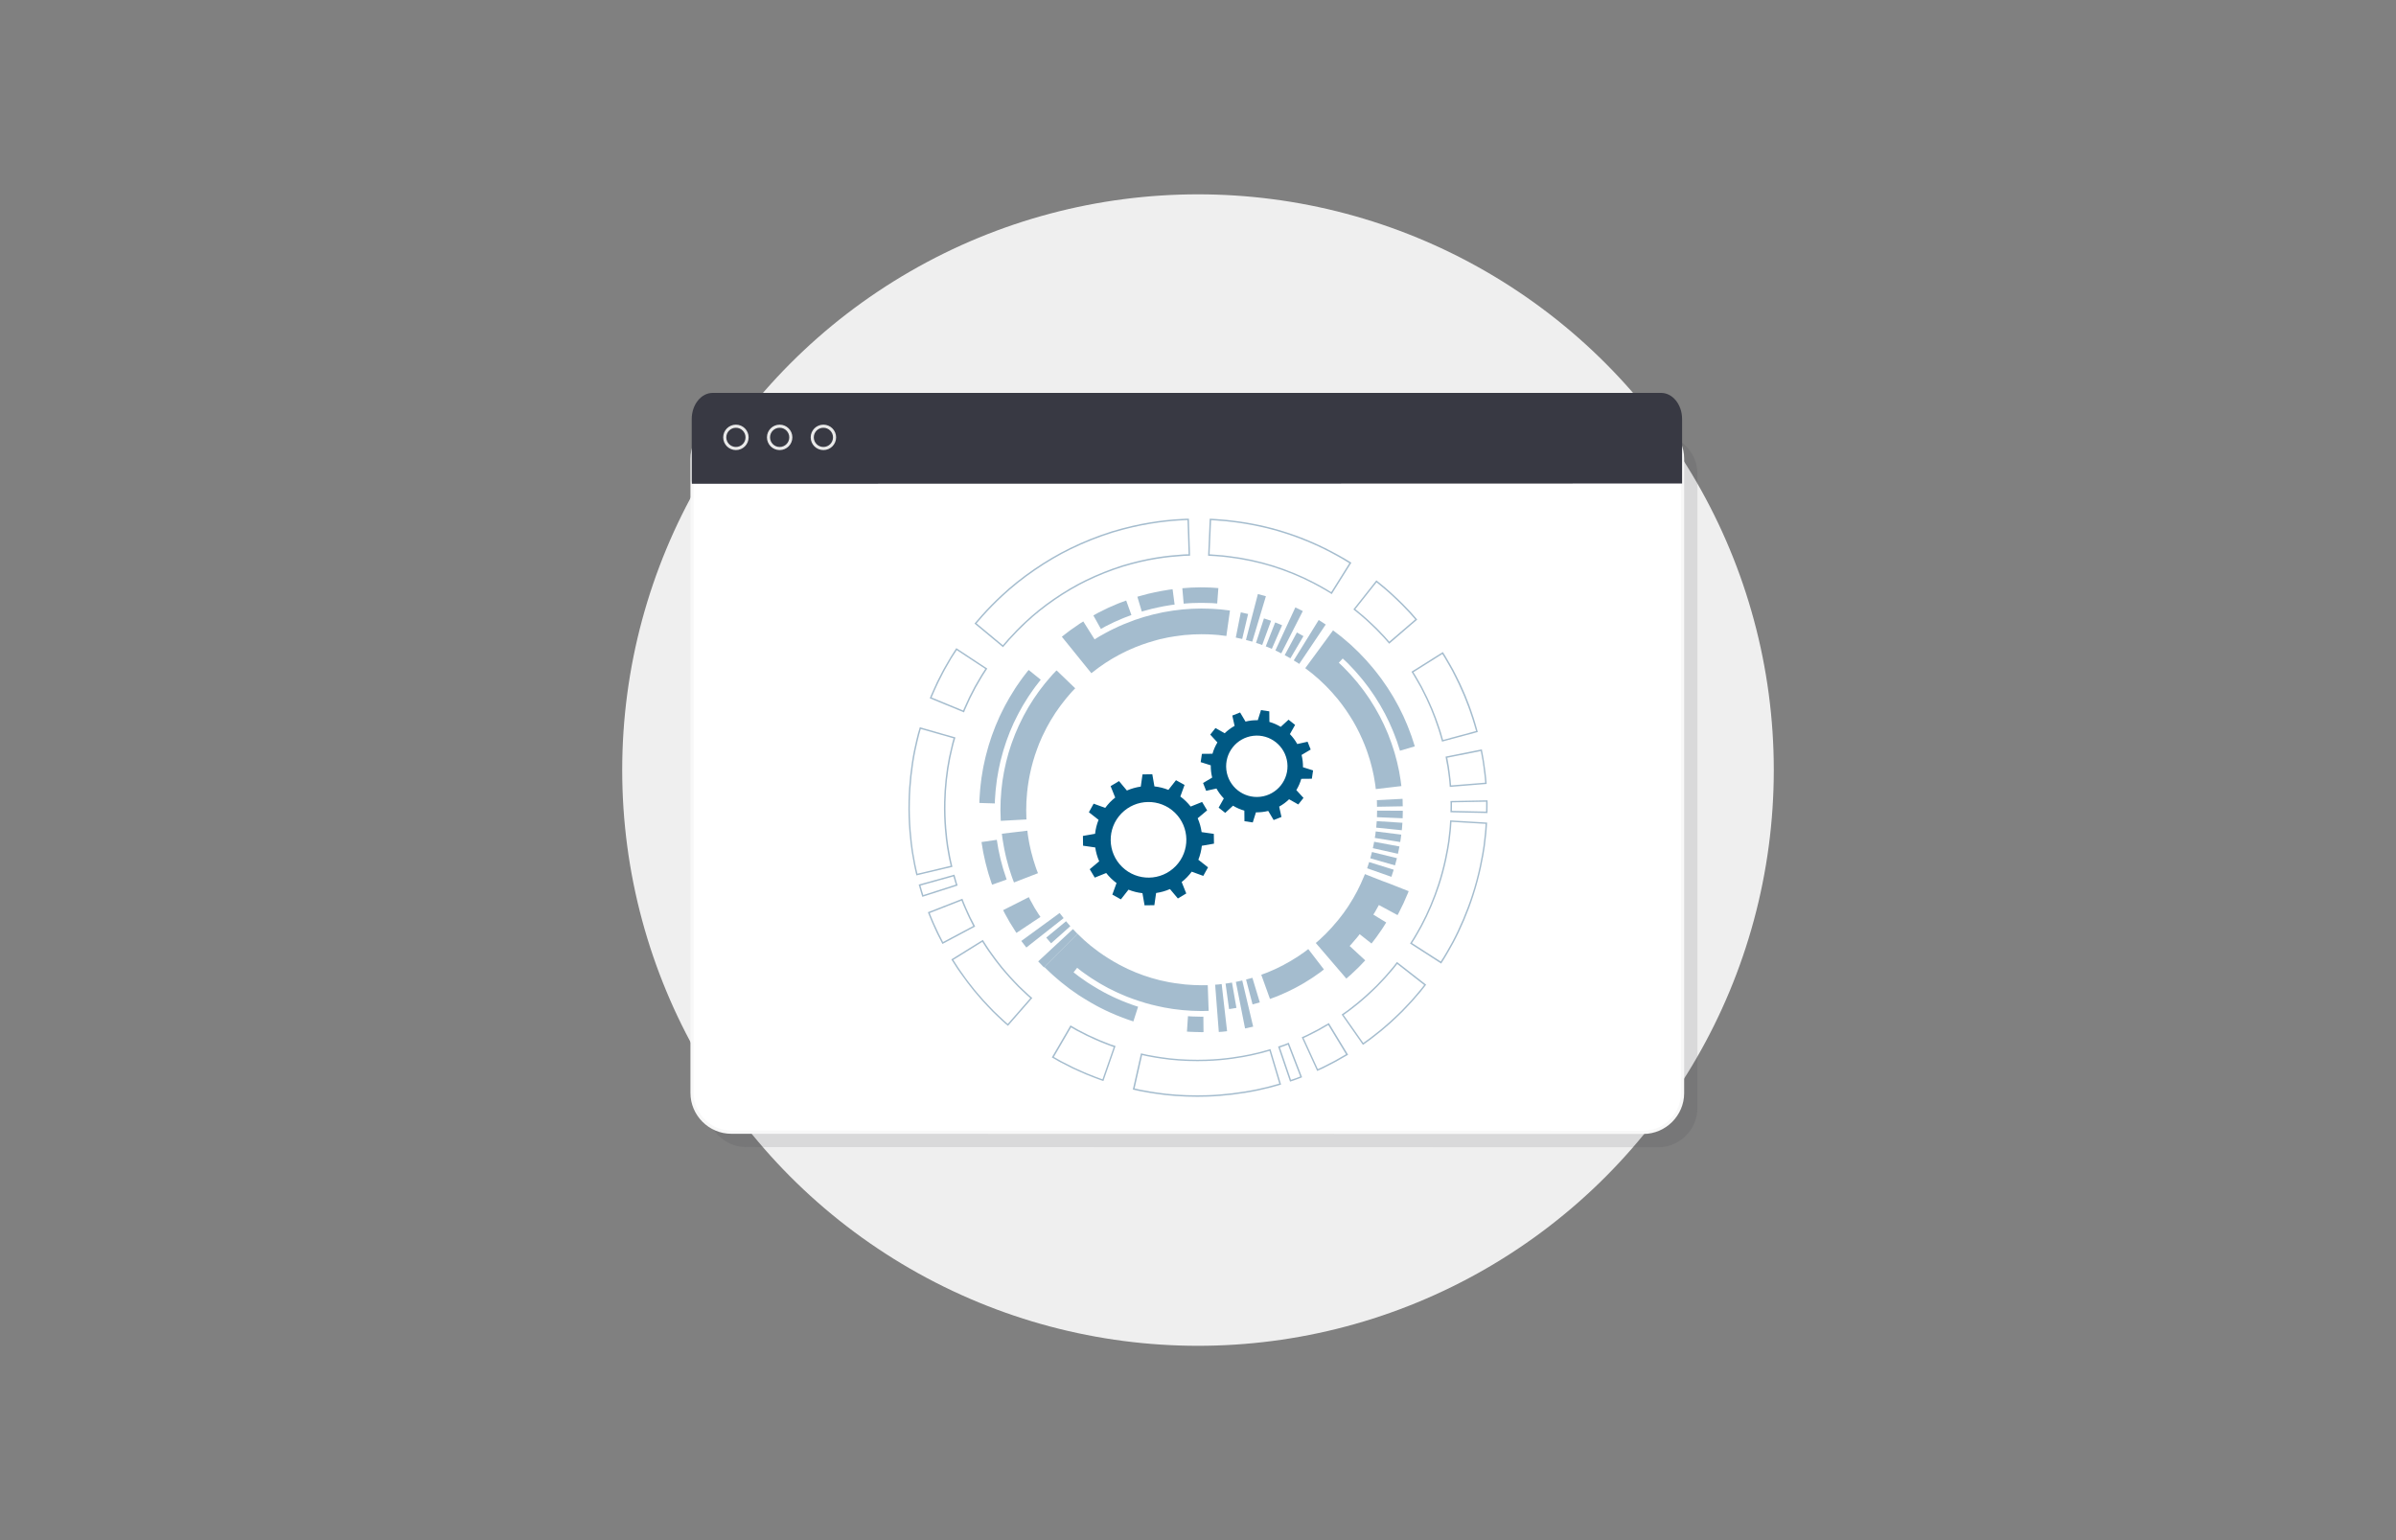
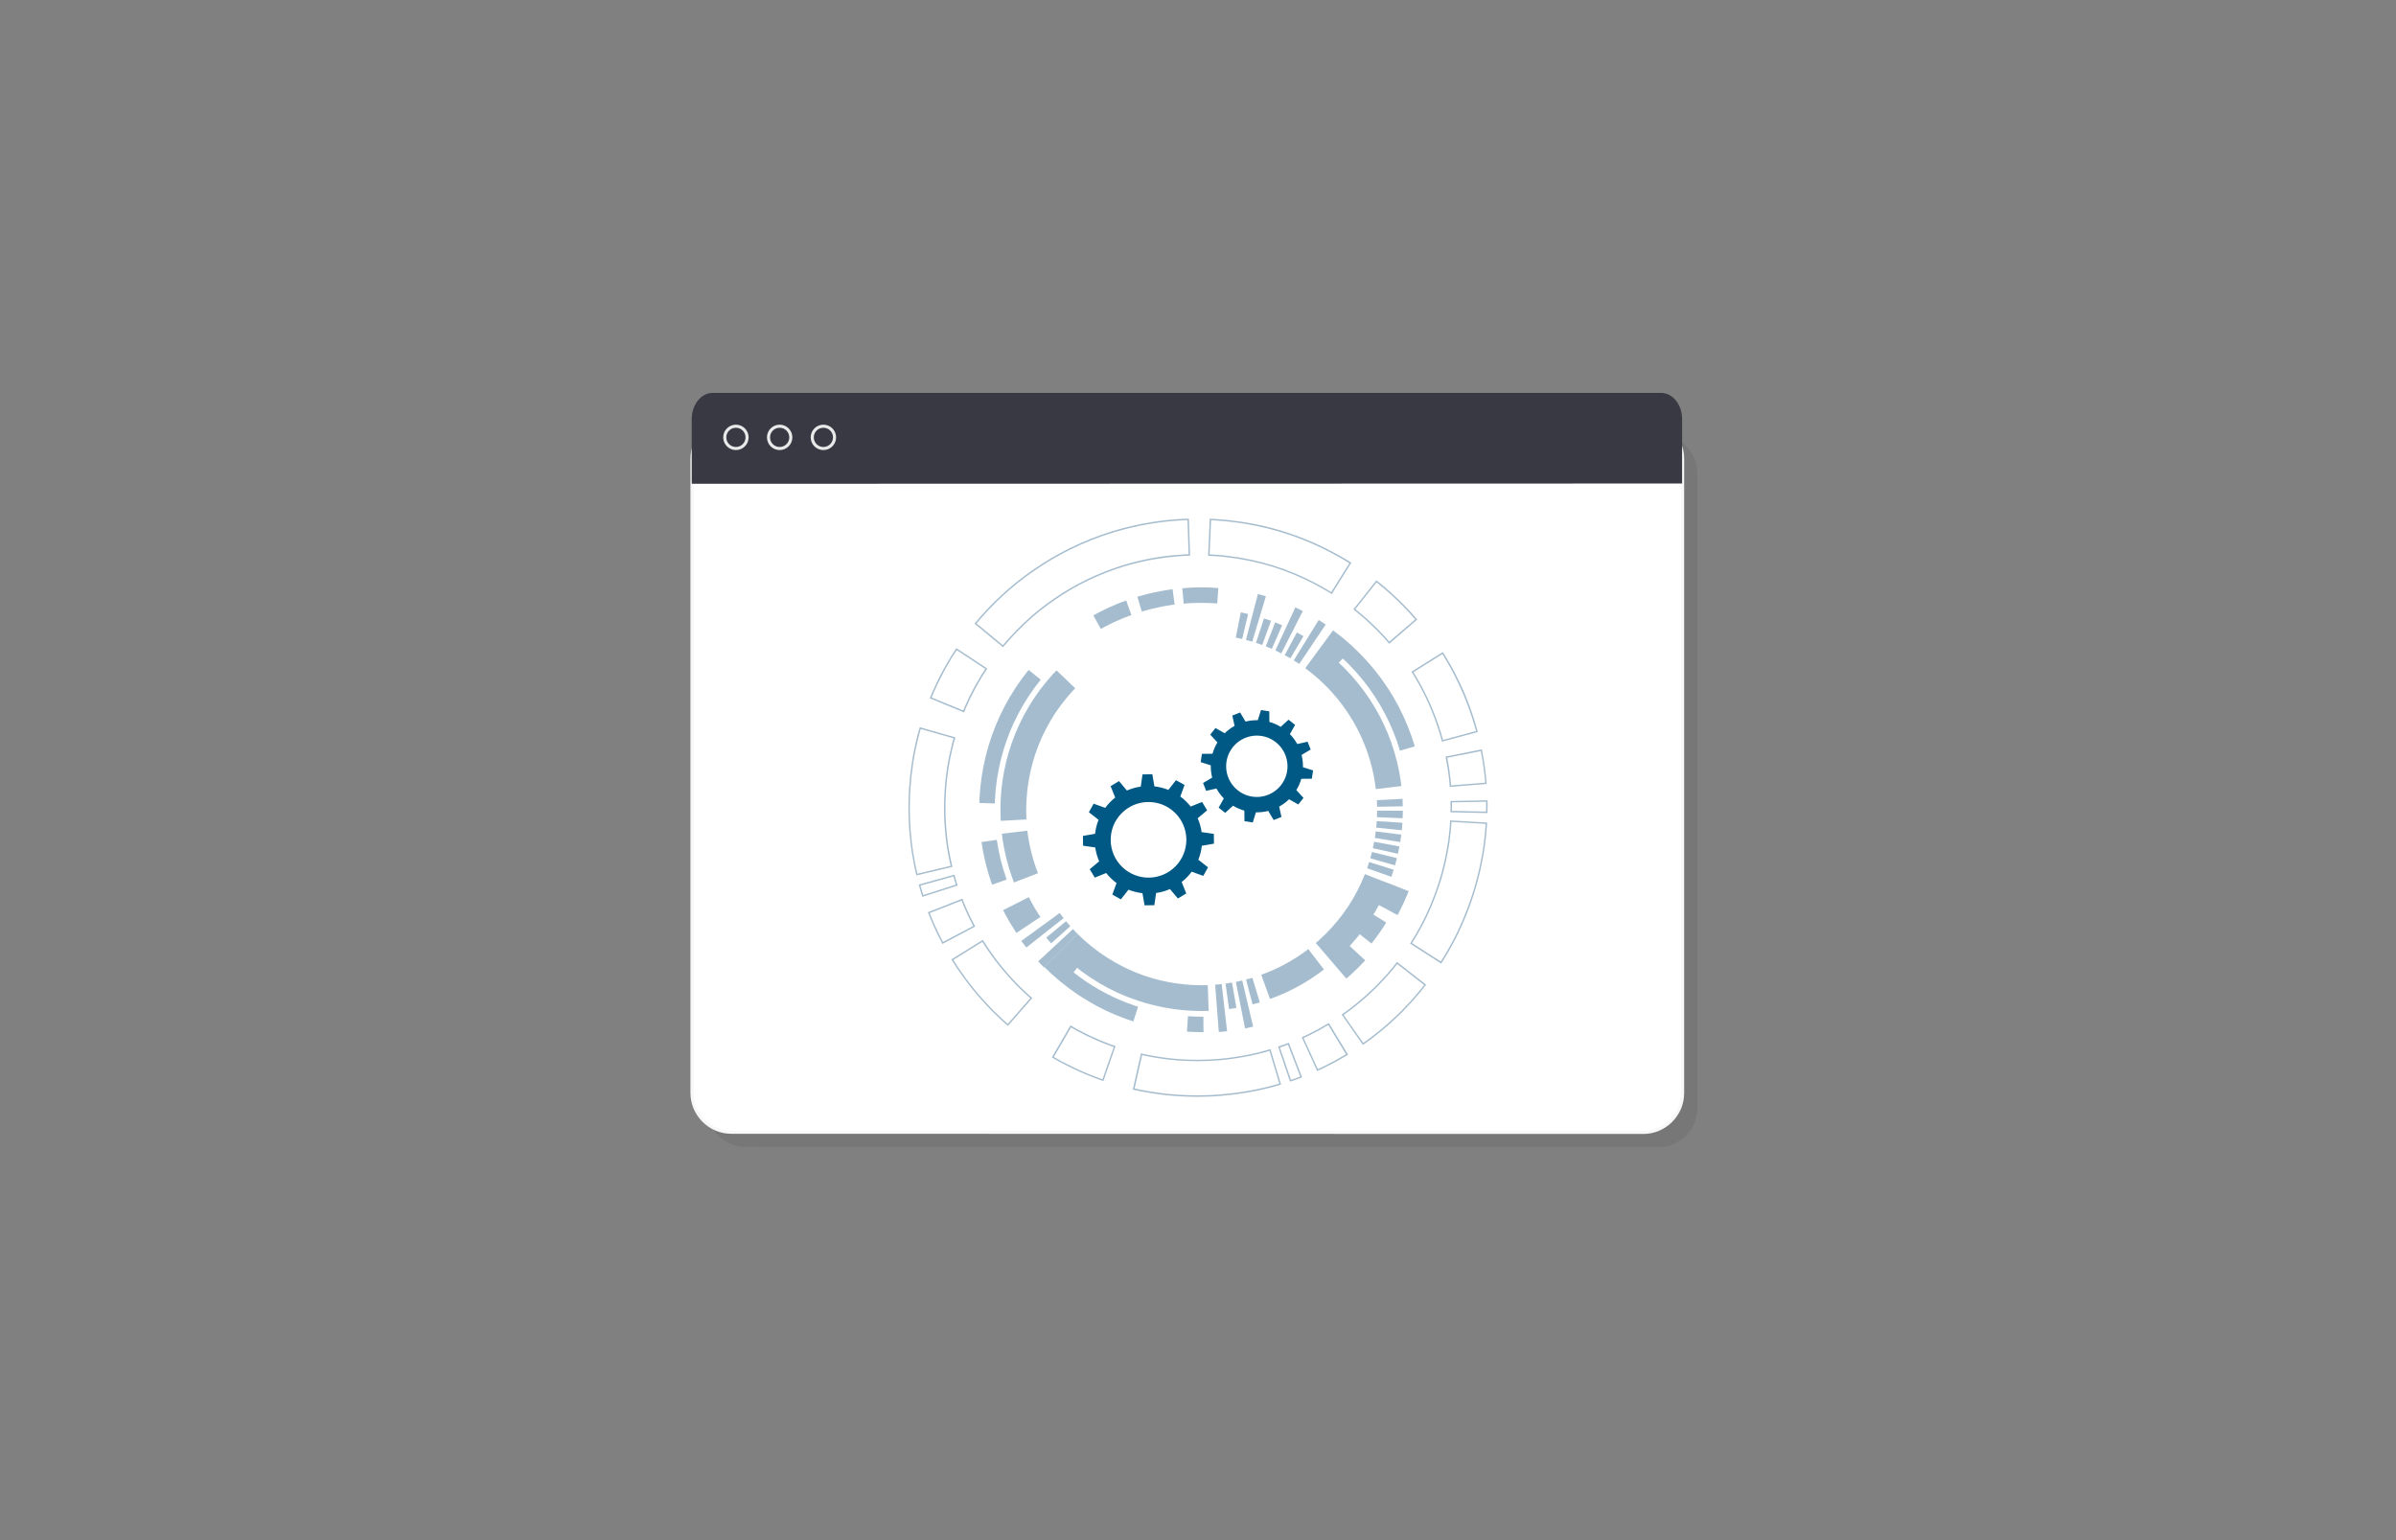
<svg xmlns="http://www.w3.org/2000/svg" id="Layer_1" x="0px" y="0px" viewBox="0 0 700 450" style="enable-background:new 0 0 700 450;" xml:space="preserve">
  <rect x="0" y="0" width="700" height="450" fill="#808080" stroke="none" />
  <style type="text/css">	.st0{fill:#EFEFEF;}	.st1{opacity:0.12;fill:#393A41;enable-background:new    ;}	.st2{fill:#FFFFFF;stroke:#F8F8F8;stroke-width:0.946;stroke-miterlimit:10;}	.st3{fill:#383943;}	.st4{fill:none;stroke:#E9E9E9;stroke-width:0.905;stroke-miterlimit:10;}	.st5{opacity:0.5;}	.st6{fill:#4A7A9D;}	.st7{fill:#005984;}</style>
-   <circle class="st0" cx="350" cy="225" r="168.22" />
  <g>
    <g>
      <path class="st1" d="M484.43,335.2c6.3,0,11.47-5.17,11.47-11.47V138.4c0-6.3-5.17-11.47-11.47-11.47H218    c-6.3,0-11.47,5.17-11.47,11.47v185.28c0,6.3,5.17,11.47,11.47,11.47L484.43,335.2L484.43,335.2z" />
    </g>
    <g>
      <path class="st2" d="M480.09,330.85c6.3,0,11.47-5.17,11.47-11.47V134.05c0-6.3-5.17-11.47-11.47-11.47H213.66    c-6.3,0-11.47,5.17-11.47,11.47v185.28c0,6.3,5.17,11.47,11.47,11.47L480.09,330.85L480.09,330.85z" />
    </g>
    <path class="st3" d="M491.43,141.27v-18.82c0-4.22-2.74-7.65-6.13-7.65h-37.25h-204.8h-35.03c-3.39,0-6.13,3.43-6.13,7.65v17.99   l0.04,0.91L491.43,141.27z" />
    <g>
      <circle class="st4" cx="215" cy="127.79" r="3.26" />
      <circle class="st4" cx="227.78" cy="127.79" r="3.26" />
      <circle class="st4" cx="240.56" cy="127.79" r="3.26" />
    </g>
  </g>
  <g>
    <g class="st5">
      <g>
        <g>
          <path class="st6" d="M381.68,277.72c-0.08,0.07-0.18,0.14-0.28,0.22c-0.1,0.08-0.22,0.15-0.34,0.24      c-0.24,0.17-0.52,0.36-0.83,0.57c-0.3,0.21-0.63,0.44-0.98,0.68c-0.36,0.22-0.74,0.46-1.13,0.7c-0.2,0.12-0.39,0.25-0.59,0.37      c-0.2,0.13-0.4,0.26-0.61,0.37c-0.42,0.24-0.85,0.47-1.28,0.71c-0.22,0.12-0.43,0.24-0.64,0.36c-0.22,0.12-0.44,0.22-0.65,0.33      c-0.43,0.22-0.86,0.43-1.27,0.63c-0.41,0.22-0.82,0.38-1.21,0.55c-0.39,0.17-0.75,0.33-1.09,0.47      c-0.17,0.07-0.33,0.15-0.49,0.21s-0.31,0.11-0.45,0.17c-0.28,0.1-0.52,0.2-0.73,0.27c-0.4,0.15-0.63,0.24-0.63,0.24l2.55,7.07      c0,0,0.26-0.1,0.73-0.27c0.23-0.09,0.51-0.19,0.83-0.31c0.16-0.06,0.33-0.13,0.51-0.19c0.18-0.07,0.36-0.15,0.56-0.24      c0.39-0.17,0.81-0.35,1.25-0.54c0.44-0.2,0.92-0.39,1.39-0.63c0.47-0.23,0.96-0.48,1.46-0.72c0.25-0.13,0.5-0.24,0.75-0.38      c0.24-0.14,0.49-0.27,0.74-0.41c0.49-0.27,0.98-0.55,1.47-0.82c0.24-0.13,0.47-0.29,0.71-0.43c0.23-0.15,0.46-0.29,0.68-0.43      c0.45-0.28,0.88-0.55,1.29-0.81c0.4-0.28,0.77-0.54,1.12-0.78c0.35-0.24,0.66-0.46,0.95-0.66c0.14-0.1,0.27-0.19,0.39-0.28      c0.12-0.09,0.22-0.17,0.32-0.25c0.39-0.3,0.61-0.47,0.61-0.47l-4.58-5.96C382.21,277.3,382.02,277.45,381.68,277.72z" />
        </g>
        <g>
          <path class="st6" d="M409.78,233.74c-0.01-0.2-0.02-0.34-0.02-0.34l-7.51,0.4c0,0,0.01,0.12,0.02,0.3      c0,0.18,0.01,0.42,0.01,0.66c0.01,0.48,0.02,0.96,0.02,0.96l7.52-0.13c0,0-0.01-0.55-0.03-1.09      C409.79,234.22,409.78,233.94,409.78,233.74z" />
        </g>
        <g>
          <polygon class="st6" points="402.28,238.77 409.79,239.08 409.84,236.89 402.32,236.85     " />
        </g>
        <g>
          <path class="st6" d="M402.14,240.86c-0.02,0.24-0.03,0.48-0.05,0.66c-0.02,0.18-0.03,0.3-0.03,0.3l7.48,0.76      c0,0,0.02-0.14,0.04-0.34c0.01-0.2,0.03-0.48,0.06-0.75c0.04-0.55,0.08-1.09,0.08-1.09l-7.5-0.48      C402.21,239.9,402.18,240.38,402.14,240.86z" />
        </g>
        <g>
          <path class="st6" d="M401.81,243.89c-0.03,0.24-0.08,0.47-0.11,0.65c-0.03,0.18-0.05,0.29-0.05,0.29l7.42,1.2      c0,0,0.02-0.13,0.06-0.34c0.03-0.2,0.08-0.47,0.12-0.74c0.06-0.54,0.13-1.09,0.13-1.09l-7.46-0.93      C401.92,242.94,401.87,243.41,401.81,243.89z" />
        </g>
        <g>
          <path class="st6" d="M401.28,246.89c-0.1,0.47-0.2,0.93-0.2,0.93l7.33,1.64c0,0,0.12-0.54,0.23-1.07      c0.13-0.53,0.21-1.07,0.21-1.07l-7.39-1.37C401.46,245.95,401.39,246.43,401.28,246.89z" />
        </g>
        <g>
          <polygon class="st6" points="400.33,250.78 407.55,252.85 408.12,250.74 400.83,248.94     " />
        </g>
        <g>
          <path class="st6" d="M399.71,252.78c-0.07,0.23-0.15,0.45-0.2,0.63c-0.05,0.17-0.1,0.28-0.1,0.28l7.09,2.5      c0,0,0.05-0.13,0.11-0.32c0.06-0.2,0.15-0.46,0.23-0.72c0.17-0.52,0.34-1.04,0.34-1.04l-7.18-2.23      C400,251.87,399.85,252.32,399.71,252.78z" />
        </g>
        <g>
          <polygon class="st6" points="361.04,186.29 362.91,186.7 364.64,179.39 362.5,178.92     " />
        </g>
        <g>
          <path class="st6" d="M369.48,174.1c-0.22-0.06-0.51-0.14-0.81-0.22c-0.59-0.16-1.17-0.32-1.17-0.32l-3.49,13.42      c0,0,0.46,0.13,0.92,0.25c0.23,0.06,0.46,0.12,0.63,0.17c0.09,0.02,0.16,0.05,0.21,0.06c0.05,0.02,0.08,0.03,0.08,0.03      l3.99-13.28c0,0-0.03-0.01-0.1-0.03C369.69,174.16,369.59,174.13,369.48,174.1z" />
        </g>
        <g>
          <path class="st6" d="M370.31,181.03c-0.52-0.17-1.04-0.34-1.04-0.34l-2.32,7.15c0,0,0.45,0.15,0.91,0.29      c0.23,0.07,0.45,0.17,0.62,0.22c0.17,0.06,0.28,0.1,0.28,0.1l2.59-7.06c0,0-0.13-0.05-0.32-0.12      C370.82,181.22,370.57,181.11,370.31,181.03z" />
        </g>
        <g>
          <path class="st6" d="M373.2,182.11c-0.12-0.05-0.23-0.09-0.33-0.13c-0.19-0.07-0.32-0.12-0.32-0.12l-2.75,7      c0,0,0.11,0.04,0.28,0.1c0.08,0.03,0.18,0.07,0.29,0.11c0.1,0.04,0.21,0.09,0.32,0.14c0.44,0.19,0.88,0.38,0.88,0.38l3-6.89      c0,0-0.5-0.22-1-0.44C373.44,182.22,373.32,182.16,373.2,182.11z" />
        </g>
        <g>
          <polygon class="st6" points="372.61,190.05 374.33,190.9 380.62,178.54 378.44,177.47     " />
        </g>
        <g>
          <polygon class="st6" points="375.33,191.42 377,192.35 380.81,185.87 378.89,184.8     " />
        </g>
        <g>
          <path class="st6" d="M386.29,181.8c-0.52-0.32-1.03-0.64-1.03-0.64l-7.29,11.8c0,0,0.4,0.25,0.81,0.51      c0.2,0.13,0.41,0.25,0.56,0.35c0.15,0.1,0.24,0.17,0.24,0.17l7.73-11.51c0,0-0.13-0.09-0.31-0.22      C386.81,182.12,386.54,181.96,386.29,181.8z" />
        </g>
        <g>
          <path class="st6" d="M393.3,193.35c0.16,0.15,0.33,0.32,0.52,0.5c0.18,0.19,0.38,0.4,0.59,0.62c0.42,0.44,0.9,0.94,1.41,1.49      c0.99,1.13,2.16,2.45,3.28,3.95c0.14,0.19,0.29,0.37,0.43,0.56c0.15,0.19,0.3,0.38,0.43,0.58c0.28,0.4,0.56,0.8,0.84,1.2      c0.28,0.41,0.57,0.81,0.84,1.23c0.26,0.43,0.53,0.85,0.8,1.28c0.26,0.43,0.54,0.85,0.79,1.28c0.24,0.44,0.49,0.87,0.73,1.3      c0.24,0.43,0.49,0.86,0.71,1.29c0.22,0.43,0.43,0.86,0.63,1.28c0.21,0.42,0.41,0.84,0.61,1.24c0.18,0.42,0.36,0.82,0.53,1.22      c0.34,0.79,0.68,1.53,0.93,2.24c0.26,0.7,0.51,1.35,0.73,1.92c0.19,0.58,0.36,1.09,0.49,1.51c0.27,0.84,0.42,1.31,0.42,1.31      l4.33-1.28c0,0-0.17-0.51-0.45-1.41c-0.15-0.45-0.32-1-0.53-1.62c-0.23-0.61-0.49-1.31-0.78-2.07c-0.27-0.76-0.63-1.56-1-2.41      c-0.19-0.43-0.38-0.86-0.57-1.31c-0.22-0.44-0.43-0.88-0.66-1.34c-0.22-0.45-0.45-0.91-0.68-1.38c-0.24-0.46-0.5-0.92-0.76-1.38      c-0.26-0.46-0.52-0.93-0.78-1.4c-0.27-0.47-0.56-0.92-0.85-1.38c-0.29-0.46-0.57-0.91-0.86-1.37c-0.29-0.45-0.61-0.89-0.91-1.32      c-0.3-0.44-0.61-0.87-0.9-1.29c-0.15-0.22-0.31-0.42-0.46-0.62c-0.16-0.2-0.31-0.4-0.47-0.61c-1.21-1.62-2.46-3.03-3.53-4.25      c-0.56-0.59-1.07-1.12-1.52-1.6c-0.23-0.24-0.44-0.46-0.63-0.66c-0.2-0.2-0.39-0.38-0.56-0.54c-0.68-0.65-1.07-1.02-1.07-1.02      s-0.09-0.08-0.24-0.23c-0.15-0.14-0.37-0.36-0.63-0.59c-0.55-0.47-1.28-1.1-2.01-1.72c-0.18-0.15-0.36-0.32-0.55-0.46      c-0.19-0.15-0.37-0.29-0.55-0.43c-0.36-0.28-0.69-0.53-0.98-0.75c-0.57-0.44-0.95-0.73-0.95-0.73l-2.68,3.64l-0.99,1.35      l-1.32,1.8l-3.13,4.26c0,0,0.52,0.4,1.43,1.11c0.22,0.18,0.49,0.36,0.75,0.59c0.26,0.23,0.55,0.47,0.85,0.73      c0.31,0.26,0.63,0.54,0.97,0.83c0.33,0.31,0.67,0.64,1.03,0.98c0.18,0.17,0.36,0.34,0.55,0.52c0.19,0.18,0.38,0.35,0.56,0.55      c0.37,0.39,0.75,0.79,1.14,1.2c0.19,0.21,0.4,0.41,0.59,0.63c0.19,0.22,0.38,0.44,0.57,0.67c0.19,0.22,0.39,0.45,0.59,0.68      c0.1,0.11,0.2,0.23,0.3,0.35l0.15,0.17l0.14,0.18c1.55,1.92,3.04,4.09,4.38,6.34c1.33,2.27,2.45,4.65,3.37,6.93      c0.22,0.58,0.43,1.14,0.64,1.7c0.11,0.27,0.19,0.56,0.28,0.83c0.09,0.28,0.18,0.55,0.26,0.82c0.09,0.27,0.17,0.53,0.26,0.79      c0.09,0.26,0.15,0.52,0.22,0.78c0.14,0.51,0.27,1.01,0.4,1.48c0.07,0.24,0.12,0.47,0.17,0.7c0.05,0.23,0.1,0.46,0.15,0.68      c0.1,0.44,0.19,0.86,0.27,1.25c0.13,0.79,0.25,1.48,0.35,2.05c0.05,0.28,0.09,0.54,0.11,0.76c0.03,0.22,0.05,0.41,0.07,0.56      c0.04,0.31,0.06,0.47,0.06,0.47l7.47-0.88c0,0-0.02-0.16-0.06-0.46c-0.02-0.15-0.04-0.33-0.07-0.55      c-0.03-0.22-0.05-0.47-0.1-0.75c-0.09-0.56-0.21-1.23-0.34-2.01c-0.03-0.19-0.06-0.39-0.1-0.6c-0.04-0.2-0.09-0.41-0.14-0.63      c-0.09-0.43-0.19-0.88-0.3-1.36c-0.05-0.24-0.1-0.48-0.16-0.72c-0.07-0.24-0.13-0.49-0.2-0.74c-0.14-0.5-0.28-1.02-0.42-1.56      c-0.03-0.13-0.07-0.27-0.11-0.4c-0.04-0.13-0.08-0.27-0.13-0.4c-0.09-0.27-0.17-0.54-0.26-0.82c-0.18-0.55-0.35-1.12-0.56-1.69      c-0.21-0.56-0.43-1.14-0.65-1.72c-0.11-0.29-0.22-0.59-0.33-0.88c-0.13-0.29-0.25-0.58-0.38-0.87c-0.25-0.58-0.5-1.17-0.77-1.76      c-0.29-0.58-0.57-1.15-0.86-1.73c-0.15-0.29-0.28-0.58-0.43-0.86c-0.16-0.28-0.31-0.56-0.47-0.84      c-0.31-0.56-0.62-1.12-0.94-1.67c-0.34-0.54-0.67-1.07-1-1.6c-0.17-0.26-0.33-0.53-0.49-0.79c-0.17-0.25-0.35-0.5-0.52-0.75      c-0.35-0.49-0.68-0.98-1.02-1.46c-0.16-0.24-0.35-0.46-0.52-0.69c-0.17-0.22-0.35-0.45-0.52-0.67      c-0.34-0.44-0.67-0.87-0.99-1.27c-0.34-0.4-0.67-0.78-0.98-1.14c-0.31-0.37-0.62-0.72-0.91-1.05c-0.3-0.32-0.59-0.62-0.86-0.91      c-0.27-0.29-0.52-0.55-0.76-0.8c-0.24-0.24-0.44-0.48-0.65-0.67c-0.82-0.78-1.28-1.22-1.28-1.22l1.14-1.23      C392.3,192.4,392.66,192.74,393.3,193.35z" />
        </g>
        <g>
          <polygon class="st6" points="303.31,280.9 304.99,282.66 314.79,272.85 313.47,271.46     " />
        </g>
        <g>
          <polygon class="st6" points="305.66,273.95 307.08,275.62 312.7,270.62 311.45,269.17     " />
        </g>
        <g>
          <path class="st6" d="M309.76,267c-0.06-0.07-0.1-0.13-0.13-0.17c-0.03-0.04-0.05-0.07-0.05-0.07l-11.2,8.17      c0,0,0.02,0.03,0.06,0.08c0.04,0.06,0.09,0.13,0.16,0.22c0.14,0.18,0.33,0.42,0.51,0.66c0.37,0.48,0.74,0.96,0.74,0.96      l10.89-8.59c0,0-0.29-0.38-0.59-0.76C310.02,267.34,309.87,267.15,309.76,267z" />
        </g>
        <g>
          <path class="st6" d="M303.38,267.03c-0.17-0.26-0.36-0.58-0.57-0.91c-0.1-0.17-0.21-0.34-0.32-0.51      c-0.06-0.09-0.11-0.17-0.17-0.26l-0.15-0.27c-0.41-0.73-0.82-1.46-1.12-2.01c-0.15-0.27-0.26-0.51-0.34-0.68      c-0.08-0.16-0.13-0.26-0.13-0.26l-7.51,3.8c0,0,0.05,0.11,0.15,0.3c0.1,0.19,0.22,0.46,0.4,0.78c0.35,0.63,0.82,1.47,1.29,2.31      c0.06,0.1,0.12,0.21,0.18,0.31c0.06,0.1,0.13,0.2,0.19,0.3c0.13,0.2,0.25,0.4,0.37,0.59c0.24,0.38,0.46,0.74,0.66,1.05      s0.35,0.56,0.46,0.74c0.12,0.17,0.19,0.27,0.19,0.27l7.01-4.67c0,0-0.06-0.08-0.16-0.24      C303.68,267.52,303.54,267.3,303.38,267.03z" />
        </g>
        <g>
          <path class="st6" d="M403.68,257.34l-4.92-1.94c0,0-0.03,0.09-0.1,0.26c-0.06,0.17-0.17,0.42-0.31,0.73s-0.3,0.69-0.49,1.13      c-0.1,0.22-0.2,0.45-0.3,0.69c-0.12,0.24-0.24,0.49-0.37,0.75s-0.26,0.54-0.4,0.82c-0.07,0.14-0.14,0.29-0.21,0.43      c-0.03,0.07-0.07,0.15-0.11,0.22c-0.04,0.07-0.08,0.15-0.12,0.22c-0.33,0.59-0.67,1.2-1.02,1.84c-0.37,0.63-0.79,1.26-1.19,1.92      c-0.1,0.16-0.2,0.33-0.31,0.49c-0.11,0.16-0.22,0.32-0.33,0.48c-0.22,0.32-0.45,0.64-0.67,0.96l-0.33,0.48      c-0.11,0.16-0.24,0.31-0.36,0.46c-0.24,0.31-0.47,0.61-0.71,0.92c-0.12,0.15-0.23,0.3-0.35,0.45c-0.12,0.15-0.23,0.3-0.36,0.44      c-0.24,0.29-0.49,0.57-0.73,0.84c-0.24,0.28-0.47,0.55-0.7,0.82c-0.11,0.14-0.23,0.26-0.35,0.39c-0.12,0.13-0.24,0.25-0.35,0.37      c-0.46,0.49-0.9,0.95-1.3,1.37c-0.43,0.4-0.82,0.77-1.16,1.1c-0.17,0.16-0.33,0.32-0.48,0.46c-0.08,0.07-0.15,0.14-0.22,0.2      c-0.07,0.06-0.14,0.12-0.2,0.18c-0.52,0.45-0.82,0.7-0.82,0.7l3.44,4.01l1.45,1.69l4.03,4.7c0,0,0.36-0.31,0.91-0.78      c0.13-0.12,0.29-0.24,0.44-0.38s0.31-0.29,0.47-0.45c0.33-0.31,0.68-0.64,1.02-0.97c0.17-0.17,0.35-0.33,0.52-0.49      c0.17-0.16,0.34-0.32,0.49-0.49c0.31-0.33,0.6-0.63,0.85-0.89c0.49-0.52,0.83-0.87,0.83-0.87l-4.55-4.2c0,0,0.05-0.05,0.13-0.14      c0.08-0.09,0.21-0.21,0.35-0.38c0.28-0.32,0.64-0.75,1.01-1.18c0.18-0.21,0.37-0.43,0.54-0.63s0.34-0.38,0.46-0.56      c0.26-0.33,0.43-0.56,0.43-0.56l3.46,2.73c0,0,0.29-0.37,0.72-0.93c0.21-0.28,0.47-0.6,0.73-0.96c0.25-0.36,0.52-0.74,0.79-1.13      c0.27-0.38,0.54-0.77,0.79-1.13c0.13-0.18,0.24-0.36,0.35-0.53c0.11-0.17,0.21-0.33,0.3-0.48c0.37-0.59,0.62-0.99,0.62-0.99      l-3.76-2.3c0,0,0.11-0.17,0.27-0.43c0.08-0.13,0.18-0.28,0.27-0.44c0.09-0.17,0.19-0.34,0.29-0.52c0.39-0.7,0.79-1.41,0.79-1.41      l5.45,2.94c0,0,0.06-0.1,0.16-0.29c0.05-0.09,0.11-0.2,0.18-0.33c0.06-0.13,0.14-0.28,0.22-0.44c0.32-0.65,0.75-1.51,1.17-2.38      c0.38-0.88,0.77-1.76,1.06-2.43c0.07-0.17,0.14-0.32,0.2-0.45c0.06-0.14,0.1-0.26,0.14-0.36c0.08-0.2,0.12-0.31,0.12-0.31      l-5.76-2.27L403.68,257.34z" />
        </g>
        <g>
          <path class="st6" d="M365.8,285.72c-0.05,0.01-0.12,0.04-0.21,0.06c-0.17,0.05-0.4,0.11-0.63,0.17      c-0.46,0.13-0.92,0.25-0.92,0.25l1.9,7.27c0,0,0.53-0.14,1.06-0.29c0.26-0.07,0.53-0.14,0.73-0.2c0.1-0.03,0.18-0.06,0.24-0.07      c0.06-0.02,0.09-0.03,0.09-0.03l-2.17-7.2C365.87,285.69,365.84,285.7,365.8,285.72z" />
        </g>
        <g>
          <polygon class="st6" points="361.06,286.89 363.75,300.49 366.12,299.97 362.93,286.48     " />
        </g>
        <g>
          <path class="st6" d="M359,287.24c-0.24,0.04-0.47,0.08-0.65,0.11c-0.18,0.02-0.3,0.03-0.3,0.03l1.02,7.45      c0,0,0.14-0.02,0.34-0.04c0.2-0.03,0.47-0.08,0.74-0.12c0.54-0.09,1.08-0.18,1.08-0.18l-1.3-7.4      C359.94,287.08,359.47,287.17,359,287.24z" />
        </g>
        <g>
          <path class="st6" d="M355.97,287.64c-0.48,0.03-0.96,0.07-0.96,0.07l1.07,13.82c0,0,0.61-0.04,1.21-0.09      c0.6-0.07,1.21-0.14,1.21-0.14l-1.58-13.78C356.92,287.52,356.45,287.58,355.97,287.64z" />
        </g>
        <g>
          <path class="st6" d="M351.04,287.87c-0.58-0.01-1.28-0.03-2.08-0.05c-0.4,0-0.83-0.05-1.28-0.08c-0.45-0.03-0.92-0.06-1.41-0.1      c-1.96-0.22-4.25-0.49-6.65-1.07c-0.3-0.07-0.61-0.13-0.91-0.2c-0.3-0.08-0.61-0.17-0.91-0.25c-0.31-0.08-0.61-0.17-0.92-0.25      c-0.15-0.04-0.31-0.08-0.47-0.13c-0.15-0.05-0.31-0.1-0.46-0.15c-0.61-0.2-1.24-0.4-1.86-0.6c-0.61-0.23-1.23-0.46-1.84-0.7      l-0.46-0.17c-0.15-0.06-0.3-0.13-0.45-0.2c-0.3-0.13-0.6-0.26-0.9-0.39c-0.3-0.13-0.6-0.26-0.9-0.39      c-0.3-0.14-0.58-0.29-0.87-0.43c-0.29-0.14-0.58-0.29-0.86-0.43c-0.29-0.15-0.58-0.27-0.85-0.44c-0.55-0.31-1.1-0.61-1.64-0.91      c-2.11-1.26-4.04-2.53-5.58-3.76c-0.39-0.3-0.77-0.59-1.12-0.87c-0.34-0.29-0.66-0.57-0.97-0.83c-0.31-0.26-0.59-0.5-0.85-0.73      c-0.26-0.23-0.48-0.46-0.7-0.66c-0.84-0.79-1.31-1.25-1.31-1.25l-3.74,3.74l-1.58,1.58l-1.19,1.19l-3.19,3.19      c0,0,0.35,0.33,0.87,0.83c0.26,0.25,0.56,0.54,0.89,0.85c0.33,0.31,0.67,0.65,1.04,0.95c0.73,0.63,1.46,1.25,2.01,1.72      c0.28,0.23,0.52,0.41,0.68,0.54c0.17,0.13,0.26,0.2,0.26,0.2s0.29,0.22,0.78,0.61c0.25,0.19,0.55,0.43,0.9,0.7      c0.36,0.26,0.77,0.54,1.21,0.85c0.45,0.31,0.93,0.64,1.44,1c0.52,0.34,1.08,0.68,1.65,1.04c1.14,0.74,2.41,1.42,3.67,2.13      c0.31,0.18,0.64,0.33,0.96,0.5c0.32,0.16,0.64,0.32,0.96,0.48c0.64,0.31,1.26,0.63,1.89,0.89c1.24,0.54,2.4,1.06,3.42,1.42      c1.02,0.38,1.85,0.71,2.46,0.89c0.6,0.2,0.94,0.31,0.94,0.31l1.38-4.3c0,0-0.32-0.1-0.88-0.28c-0.56-0.17-1.35-0.48-2.29-0.83      c-0.95-0.33-2.02-0.82-3.18-1.32c-0.58-0.24-1.16-0.54-1.75-0.83c-0.3-0.15-0.59-0.29-0.89-0.44s-0.6-0.29-0.89-0.46      c-1.17-0.66-2.36-1.29-3.41-1.98c-0.53-0.33-1.05-0.65-1.54-0.97c-0.47-0.33-0.92-0.64-1.33-0.93      c-0.41-0.29-0.79-0.55-1.12-0.79c-0.32-0.25-0.61-0.47-0.84-0.65c-0.47-0.36-0.73-0.56-0.73-0.56l1.04-1.32      c0,0,0.51,0.4,1.4,1.09c0.22,0.18,0.48,0.35,0.76,0.54c0.28,0.2,0.58,0.4,0.9,0.63c0.32,0.22,0.66,0.47,1.03,0.71      c0.37,0.23,0.77,0.48,1.18,0.74s0.84,0.53,1.28,0.8c0.45,0.25,0.93,0.52,1.41,0.79c0.24,0.13,0.49,0.27,0.74,0.41      c0.13,0.07,0.25,0.14,0.38,0.21c0.13,0.06,0.26,0.13,0.39,0.19c0.52,0.26,1.05,0.52,1.6,0.79c0.54,0.28,1.11,0.51,1.68,0.76      c0.29,0.13,0.57,0.25,0.86,0.37c0.29,0.12,0.57,0.26,0.87,0.37c1.19,0.44,2.38,0.93,3.62,1.3c2.44,0.83,4.96,1.41,7.33,1.89      c0.6,0.1,1.18,0.2,1.76,0.3c0.29,0.05,0.57,0.1,0.85,0.14c0.28,0.03,0.56,0.07,0.84,0.1c0.55,0.07,1.09,0.13,1.6,0.19      c0.26,0.03,0.52,0.05,0.77,0.07c0.25,0.02,0.5,0.03,0.74,0.05c0.48,0.03,0.94,0.07,1.38,0.1c0.44,0.03,0.86,0.03,1.25,0.04      c0.39,0.01,0.76,0.02,1.1,0.03c0.34,0.01,0.65,0.02,0.93,0.01c1.13-0.03,1.77-0.04,1.77-0.04l-0.26-7.51      C352.84,287.83,352.19,287.84,351.04,287.87z" />
        </g>
        <g>
          <path class="st6" d="M351.38,297.06c-0.12,0-0.3,0.01-0.51,0c-0.42-0.01-0.99-0.02-1.55-0.04c-0.56-0.02-1.13-0.01-1.55-0.06      c-0.42-0.03-0.7-0.05-0.7-0.05l-0.3,4.51c0,0,0.3,0.02,0.75,0.05c0.45,0.04,1.06,0.04,1.66,0.06c0.61,0.01,1.21,0.03,1.67,0.04      c0.23,0.01,0.42,0,0.55,0c0.13,0,0.21-0.01,0.21-0.01l-0.04-4.52C351.57,297.05,351.5,297.05,351.38,297.06z" />
        </g>
        <g>
          <path class="st6" d="M308.3,196.26c-0.12,0.13-0.27,0.29-0.45,0.47c-0.09,0.09-0.18,0.19-0.29,0.3c-0.1,0.1-0.21,0.22-0.31,0.35      c-0.43,0.5-0.95,1.11-1.55,1.81c-0.31,0.34-0.59,0.74-0.91,1.14c-0.31,0.41-0.65,0.84-0.99,1.28c-0.18,0.22-0.34,0.46-0.51,0.7      c-0.17,0.24-0.34,0.49-0.51,0.74c-0.17,0.25-0.35,0.5-0.53,0.76c-0.09,0.13-0.18,0.26-0.27,0.39c-0.09,0.13-0.17,0.27-0.26,0.41      c-0.34,0.55-0.7,1.11-1.06,1.69c-0.09,0.15-0.18,0.29-0.27,0.44c-0.08,0.15-0.17,0.3-0.25,0.45c-0.17,0.3-0.34,0.61-0.51,0.92      c-0.17,0.31-0.35,0.62-0.52,0.93c-0.09,0.15-0.17,0.31-0.25,0.48c-0.08,0.16-0.16,0.32-0.24,0.49      c-0.32,0.65-0.66,1.31-0.97,1.98c-0.3,0.68-0.59,1.37-0.89,2.06c-0.07,0.17-0.15,0.34-0.22,0.52l-0.2,0.53l-0.4,1.06      c-0.13,0.35-0.27,0.7-0.4,1.06c-0.12,0.36-0.23,0.72-0.35,1.07s-0.23,0.71-0.34,1.07l-0.17,0.53c-0.05,0.18-0.1,0.36-0.15,0.54      c-0.19,0.72-0.38,1.43-0.57,2.13c-0.16,0.71-0.31,1.41-0.46,2.1c-0.17,0.69-0.26,1.37-0.38,2.05c-0.06,0.33-0.11,0.67-0.17,1      c-0.03,0.16-0.06,0.33-0.08,0.49c-0.02,0.16-0.04,0.33-0.06,0.49c-0.08,0.64-0.15,1.27-0.22,1.87c-0.02,0.15-0.03,0.3-0.05,0.45      c-0.01,0.15-0.02,0.3-0.03,0.44c-0.02,0.29-0.04,0.58-0.06,0.86c-0.04,0.56-0.08,1.1-0.11,1.62c-0.01,0.52-0.02,1-0.03,1.46      c-0.01,0.46-0.02,0.89-0.03,1.29c0.01,0.4,0.02,0.76,0.03,1.09c0.01,0.66,0.03,1.18,0.04,1.53c0,0.18,0.02,0.31,0.02,0.4      s0.01,0.14,0.01,0.14l7.51-0.41c0,0,0-0.04-0.01-0.12c0-0.08-0.02-0.2-0.02-0.35c-0.01-0.31-0.02-0.76-0.03-1.34      c-0.01-0.29-0.01-0.61-0.02-0.95c0-0.35,0.02-0.72,0.03-1.12c0.01-0.4,0.02-0.83,0.03-1.28c0.02-0.45,0.06-0.92,0.1-1.41      c0.25-3.93,1.2-9.16,3.05-14.08l0.35-0.92l0.17-0.46c0.06-0.15,0.13-0.3,0.19-0.45c0.26-0.6,0.52-1.2,0.78-1.79      c0.27-0.59,0.57-1.16,0.85-1.72c0.07-0.14,0.14-0.29,0.21-0.43c0.07-0.14,0.14-0.28,0.22-0.42c0.15-0.27,0.3-0.54,0.45-0.81      c0.15-0.27,0.3-0.54,0.45-0.8c0.07-0.13,0.15-0.26,0.22-0.4c0.08-0.13,0.16-0.25,0.24-0.38c0.31-0.5,0.62-0.99,0.92-1.47      c0.08-0.12,0.15-0.24,0.22-0.36c0.08-0.11,0.16-0.23,0.24-0.34c0.16-0.22,0.31-0.45,0.46-0.66c0.15-0.22,0.3-0.43,0.45-0.64      c0.15-0.21,0.29-0.42,0.44-0.61c0.3-0.39,0.59-0.76,0.87-1.12c0.28-0.35,0.52-0.7,0.79-1c0.52-0.61,0.98-1.14,1.35-1.58      c0.09-0.11,0.18-0.21,0.27-0.3c0.09-0.09,0.17-0.18,0.25-0.26c0.15-0.16,0.29-0.3,0.39-0.41c0.21-0.22,0.33-0.34,0.33-0.34      l-5.42-5.21C308.67,195.86,308.54,196,308.3,196.26z" />
        </g>
        <g>
          <path class="st6" d="M299.41,197.16c-0.35,0.46-0.79,1-1.24,1.67c-0.23,0.33-0.47,0.68-0.73,1.05c-0.13,0.19-0.26,0.38-0.4,0.57      c-0.13,0.2-0.28,0.39-0.4,0.6c-0.52,0.84-1.1,1.74-1.68,2.72c-0.28,0.49-0.56,1-0.85,1.52c-0.29,0.52-0.6,1.05-0.86,1.6      c-0.27,0.56-0.55,1.12-0.84,1.69c-0.29,0.56-0.54,1.16-0.8,1.76c-0.26,0.6-0.52,1.2-0.78,1.8c-0.23,0.61-0.47,1.23-0.7,1.85      l-0.35,0.93c-0.12,0.31-0.21,0.63-0.31,0.93c-0.2,0.63-0.4,1.25-0.6,1.87c-0.1,0.31-0.19,0.62-0.27,0.93      c-0.08,0.31-0.17,0.62-0.25,0.93c-0.08,0.31-0.17,0.61-0.25,0.92c-0.08,0.3-0.17,0.6-0.23,0.91c-0.13,0.6-0.26,1.2-0.39,1.78      c-0.06,0.29-0.13,0.58-0.19,0.86c-0.06,0.29-0.1,0.57-0.15,0.85c-0.09,0.56-0.19,1.1-0.27,1.63c-0.04,0.26-0.09,0.52-0.13,0.77      c-0.03,0.26-0.06,0.51-0.09,0.75c-0.06,0.49-0.12,0.96-0.17,1.41c-0.05,0.45-0.11,0.87-0.13,1.27c-0.06,0.8-0.11,1.5-0.15,2.07      c-0.02,0.29-0.04,0.54-0.05,0.77c-0.01,0.22-0.01,0.41-0.01,0.57c-0.01,0.31-0.01,0.47-0.01,0.47l4.52,0.14      c0,0,0-0.15,0.01-0.44c0-0.14,0.01-0.32,0.01-0.53c0.01-0.21,0.03-0.45,0.05-0.72c0.04-0.54,0.08-1.19,0.14-1.93      c0.02-0.37,0.08-0.77,0.13-1.19c0.05-0.42,0.1-0.85,0.16-1.31c0.03-0.23,0.06-0.46,0.08-0.7c0.04-0.24,0.08-0.48,0.12-0.72      c0.08-0.49,0.17-1,0.26-1.51c0.05-0.26,0.08-0.52,0.14-0.79c0.06-0.26,0.12-0.53,0.17-0.8c0.12-0.54,0.24-1.09,0.36-1.65      c0.06-0.28,0.14-0.56,0.22-0.84c0.08-0.28,0.15-0.56,0.23-0.85c0.08-0.29,0.15-0.57,0.23-0.86c0.08-0.29,0.15-0.58,0.25-0.86      c0.19-0.57,0.37-1.15,0.56-1.74c0.1-0.29,0.18-0.59,0.29-0.87l0.32-0.86c0.22-0.57,0.43-1.15,0.65-1.72      c0.24-0.56,0.49-1.12,0.72-1.67c0.24-0.55,0.47-1.11,0.75-1.63c0.26-0.53,0.52-1.05,0.78-1.57c0.24-0.52,0.54-1.01,0.8-1.49      c0.27-0.48,0.53-0.96,0.79-1.42c0.54-0.91,1.08-1.74,1.57-2.53c0.12-0.2,0.25-0.38,0.38-0.56c0.13-0.18,0.25-0.36,0.37-0.53      c0.24-0.34,0.47-0.67,0.68-0.98c0.42-0.62,0.83-1.13,1.16-1.55c0.66-0.85,1.03-1.33,1.03-1.33l-3.51-2.84      C300.52,195.72,300.11,196.25,299.41,197.16z" />
        </g>
        <g>
          <path class="st6" d="M302.82,254.02c-0.09-0.23-0.19-0.48-0.27-0.77c-0.18-0.57-0.4-1.24-0.63-1.95      c-0.2-0.73-0.41-1.5-0.62-2.27c-0.06-0.19-0.1-0.39-0.14-0.59c-0.04-0.2-0.08-0.39-0.13-0.58c-0.08-0.38-0.17-0.77-0.25-1.13      c-0.09-0.36-0.13-0.73-0.2-1.07c-0.06-0.34-0.11-0.66-0.16-0.96c-0.05-0.3-0.1-0.57-0.13-0.81c-0.03-0.24-0.05-0.45-0.07-0.63      c-0.04-0.35-0.06-0.55-0.06-0.55l-7.46,0.89c0,0,0.03,0.23,0.08,0.63c0.02,0.2,0.05,0.44,0.09,0.72      c0.04,0.28,0.1,0.59,0.15,0.93c0.06,0.34,0.12,0.71,0.19,1.1c0.07,0.39,0.13,0.8,0.22,1.22c0.09,0.42,0.19,0.86,0.28,1.3      c0.05,0.22,0.1,0.44,0.15,0.67c0.05,0.22,0.09,0.45,0.16,0.67c0.24,0.89,0.47,1.78,0.71,2.6c0.26,0.82,0.51,1.58,0.72,2.24      c0.1,0.33,0.22,0.62,0.31,0.89s0.19,0.49,0.26,0.68c0.14,0.38,0.22,0.59,0.22,0.59l7.01-2.71c0,0-0.07-0.19-0.2-0.52      C302.98,254.44,302.91,254.24,302.82,254.02z" />
        </g>
        <g>
          <path class="st6" d="M293.93,256.48c-0.1-0.31-0.24-0.76-0.42-1.29c-0.09-0.27-0.18-0.56-0.28-0.86      c-0.05-0.15-0.1-0.31-0.15-0.47c-0.05-0.16-0.09-0.33-0.14-0.5c-0.18-0.68-0.38-1.4-0.57-2.12c-0.05-0.18-0.09-0.36-0.13-0.54      c-0.04-0.18-0.08-0.36-0.12-0.54c-0.08-0.36-0.16-0.71-0.23-1.06c-0.07-0.34-0.15-0.67-0.21-0.99c-0.05-0.32-0.1-0.62-0.15-0.89      c-0.19-1.11-0.31-1.84-0.31-1.84l-4.47,0.65c0,0,0.13,0.79,0.33,1.98c0.05,0.3,0.1,0.62,0.16,0.96      c0.07,0.34,0.15,0.69,0.23,1.06c0.08,0.37,0.16,0.75,0.25,1.14c0.04,0.19,0.08,0.39,0.13,0.58c0.04,0.2,0.09,0.39,0.14,0.59      c0.21,0.78,0.42,1.55,0.61,2.28c0.05,0.18,0.1,0.36,0.15,0.54c0.06,0.17,0.11,0.34,0.16,0.51c0.1,0.33,0.21,0.64,0.3,0.93      c0.19,0.57,0.34,1.05,0.45,1.39c0.05,0.17,0.11,0.3,0.14,0.38c0.03,0.09,0.05,0.13,0.05,0.13l4.25-1.52c0,0-0.02-0.04-0.05-0.13      C294.03,256.75,293.98,256.63,293.93,256.48z" />
        </g>
        <g>
-           <path class="st6" d="M356.63,178.06c-0.34-0.02-0.7-0.05-1.1-0.08c-0.78-0.05-1.67-0.14-2.64-0.14      c-0.48-0.01-0.99-0.02-1.51-0.03c-0.13,0-0.26-0.01-0.39-0.01s-0.26,0.01-0.4,0.01c-0.27,0.01-0.54,0.01-0.82,0.02      c-0.55,0.02-1.12,0.02-1.7,0.05c-0.58,0.04-1.17,0.08-1.78,0.13c-0.3,0.02-0.61,0.04-0.91,0.07c-0.31,0.04-0.61,0.07-0.92,0.11      c-0.62,0.08-1.24,0.15-1.87,0.23c-0.63,0.1-1.26,0.21-1.89,0.32c-0.32,0.06-0.63,0.1-0.95,0.16l-0.94,0.21      c-0.63,0.14-1.26,0.27-1.89,0.42c-0.62,0.17-1.24,0.33-1.85,0.5c-0.31,0.09-0.61,0.16-0.91,0.25c-0.3,0.1-0.6,0.19-0.89,0.29      c-0.59,0.19-1.18,0.38-1.75,0.57c-2.27,0.83-4.36,1.69-6.09,2.55c-1.75,0.83-3.14,1.65-4.13,2.19      c-0.49,0.29-0.86,0.53-1.12,0.69c-0.26,0.16-0.39,0.24-0.39,0.24l-3.3-5.24c0,0-0.41,0.26-1.02,0.64      c-0.6,0.4-1.39,0.96-2.18,1.51c-0.2,0.14-0.39,0.28-0.59,0.41c-0.19,0.14-0.37,0.29-0.55,0.42c-0.36,0.28-0.69,0.53-0.98,0.75      c-0.57,0.44-0.95,0.74-0.95,0.74l3.9,4.81l1.4,1.74l3.33,4.11c0,0,0.52-0.4,1.43-1.11c0.44-0.37,1.03-0.75,1.69-1.21      c0.16-0.11,0.33-0.23,0.51-0.36c0.17-0.12,0.35-0.25,0.54-0.37c0.38-0.24,0.78-0.49,1.2-0.75c0.21-0.13,0.42-0.26,0.64-0.4      c0.22-0.14,0.45-0.26,0.68-0.39c0.46-0.26,0.94-0.53,1.44-0.8c0.24-0.15,0.5-0.26,0.76-0.39c0.26-0.13,0.52-0.26,0.79-0.39      c0.26-0.13,0.53-0.26,0.8-0.4c0.27-0.13,0.56-0.24,0.84-0.37c2.24-1.03,4.73-1.89,7.26-2.6l0.95-0.26l0.47-0.13l0.48-0.1      c0.64-0.14,1.28-0.28,1.91-0.42c1.28-0.21,2.53-0.45,3.76-0.57c0.31-0.04,0.61-0.07,0.91-0.11l0.22-0.03l0.22-0.01      c0.15-0.01,0.3-0.02,0.45-0.03c0.59-0.04,1.17-0.08,1.74-0.13c0.56-0.01,1.12-0.03,1.65-0.04c0.26-0.01,0.53-0.01,0.78-0.02      c0.26,0,0.51,0.01,0.75,0.01c0.49,0.01,0.97,0.02,1.42,0.03c0.45,0,0.87,0.05,1.28,0.07c0.4,0.03,0.77,0.06,1.12,0.08      c0.17,0.01,0.34,0.02,0.5,0.04c0.16,0.02,0.31,0.04,0.45,0.06c1.14,0.14,1.8,0.22,1.8,0.22l1.05-7.44c0,0-0.64-0.08-1.76-0.21      C357.28,178.14,356.97,178.1,356.63,178.06z" />
-         </g>
+           </g>
        <g>
          <path class="st6" d="M327.48,176.03c-0.23,0.09-0.48,0.18-0.75,0.28c-0.26,0.1-0.54,0.23-0.82,0.35      c-0.57,0.25-1.17,0.51-1.78,0.77c-0.15,0.07-0.3,0.13-0.45,0.2c-0.15,0.07-0.29,0.15-0.44,0.22c-0.29,0.14-0.58,0.29-0.86,0.42      c-0.55,0.27-1.07,0.53-1.51,0.75c-0.86,0.48-1.44,0.8-1.44,0.8l2.2,3.95c0,0,0.54-0.3,1.34-0.75c0.41-0.2,0.89-0.44,1.41-0.7      c0.26-0.13,0.52-0.26,0.79-0.39c0.14-0.07,0.27-0.13,0.41-0.2c0.14-0.06,0.28-0.12,0.42-0.18c0.56-0.24,1.13-0.49,1.65-0.72      c0.26-0.11,0.52-0.23,0.76-0.32c0.25-0.09,0.48-0.18,0.7-0.26c0.86-0.33,1.44-0.54,1.44-0.54l-1.53-4.25      C329.03,175.44,328.41,175.68,327.48,176.03z" />
        </g>
        <g>
          <path class="st6" d="M342.13,172.22c-0.14,0.02-0.32,0.03-0.52,0.07s-0.42,0.07-0.67,0.11c-0.97,0.17-2.28,0.36-3.56,0.66      c-0.64,0.14-1.29,0.28-1.89,0.42c-0.6,0.16-1.15,0.31-1.63,0.44c-0.48,0.13-0.88,0.24-1.15,0.31c-0.14,0.03-0.25,0.07-0.32,0.1      c-0.07,0.02-0.11,0.03-0.11,0.03l1.3,4.33c0,0,0.04-0.01,0.1-0.03c0.07-0.02,0.17-0.06,0.3-0.09c0.26-0.07,0.63-0.17,1.07-0.29      c0.45-0.12,0.96-0.26,1.52-0.41c0.56-0.13,1.16-0.26,1.76-0.39c1.19-0.29,2.41-0.46,3.32-0.62c0.23-0.04,0.43-0.07,0.62-0.1      c0.18-0.03,0.35-0.04,0.48-0.06c0.26-0.03,0.42-0.05,0.42-0.05l-0.59-4.48C342.58,172.17,342.41,172.19,342.13,172.22z" />
        </g>
        <g>
          <path class="st6" d="M352.61,171.64c-0.31-0.01-0.63-0.01-0.95-0.02c-0.32-0.01-0.65-0.02-0.98-0.01      c-0.66,0.01-1.32,0.03-1.94,0.05c-0.31,0.01-0.61,0.01-0.89,0.03c-0.28,0.02-0.55,0.04-0.79,0.06      c-0.99,0.07-1.64,0.12-1.64,0.12l0.39,4.5c0,0,0.61-0.04,1.53-0.11c0.23-0.02,0.48-0.03,0.74-0.05      c0.26-0.01,0.54-0.01,0.83-0.02c0.57-0.01,1.19-0.03,1.8-0.04c0.31-0.01,0.61,0,0.91,0.01c0.3,0.01,0.6,0.01,0.89,0.02      c0.57,0.02,1.11,0.02,1.57,0.04c0.92,0.06,1.53,0.11,1.53,0.11l0.34-4.5c0,0-0.66-0.05-1.64-0.12      C353.8,171.66,353.23,171.66,352.61,171.64z" />
        </g>
      </g>
    </g>
    <g class="st5">
      <g>
        <g>
          <g>
            <path class="st6" d="M346.33,151.56c-0.48,0-1.16,0.04-2.27,0.13c-1.73,0.11-4.53,0.35-8.04,0.93       c-3.39,0.54-7.25,1.44-11.14,2.61c-4.21,1.33-8.31,2.96-12.18,4.85c-7.14,3.48-14.5,8.53-20.18,13.86       c-1.98,1.84-3.83,3.72-5.67,5.77l-2.15,2.48l8.33,6.92l1.89-2.18c1.61-1.79,3.23-3.44,4.95-5.04       c4.95-4.64,11.37-9.05,17.6-12.08c3.37-1.64,6.94-3.06,10.61-4.22c3.43-1.02,6.79-1.81,9.71-2.27c3.08-0.5,5.52-0.72,7.01-0.81       c0.83-0.07,1.48-0.12,1.97-0.12l0.92-0.02l-0.35-10.82L346.33,151.56z M346.73,161.95c-0.47,0-1.12,0.05-1.96,0.12       c-1.5,0.09-3.95,0.31-7.05,0.81c-2.93,0.47-6.31,1.26-9.76,2.29c-3.69,1.17-7.29,2.6-10.67,4.25       c-6.27,3.05-12.72,7.48-17.7,12.16c-1.73,1.6-3.35,3.26-4.98,5.07l-1.63,1.87l-7.68-6.38l1.86-2.15       c1.83-2.04,3.68-3.91,5.64-5.74c5.66-5.3,12.98-10.33,20.08-13.79c3.86-1.88,7.93-3.5,12.12-4.82       c3.88-1.16,7.71-2.06,11.09-2.6c3.49-0.57,6.27-0.82,8-0.93c1.11-0.09,1.78-0.13,2.25-0.13l0.59-0.01l0.32,9.98L346.73,161.95z       " />
          </g>
        </g>
        <g>
          <g>
            <path class="st6" d="M282.91,266.71c-0.9-1.9-1.65-3.9-1.66-3.92l-0.08-0.2l-10.08,3.94l0.07,0.2c0.01,0.02,0.88,2.32,1.91,4.5       c0.46,1.08,1,2.14,1.47,3.03l0.8,1.55l9.56-5.09l-0.7-1.38C283.78,268.57,283.31,267.65,282.91,266.71z M275.51,275.24       l-0.6-1.17c-0.46-0.89-0.99-1.94-1.46-3.01c-0.86-1.8-1.59-3.69-1.83-4.28l9.3-3.64c0.22,0.56,0.86,2.18,1.6,3.74       c0.41,0.95,0.88,1.88,1.29,2.66l0.51,1.01L275.51,275.24z" />
          </g>
        </g>
        <g>
          <g>
            <path class="st6" d="M279.29,257.15l-0.45-1.6l-10.23,2.85l-0.21,0.06l0.51,1.79c0.21,0.8,0.49,1.59,0.49,1.6l0.07,0.19       l10.31-3.31l-0.07-0.2C279.71,258.52,279.47,257.84,279.29,257.15z M269.74,261.52c-0.09-0.28-0.27-0.82-0.42-1.38l-0.39-1.39       l9.62-2.68l0.34,1.19c0.12,0.48,0.27,0.94,0.36,1.2L269.74,261.52z" />
          </g>
        </g>
        <g>
          <g>
            <path class="st6" d="M298.9,289.15l-1.2-1.15l-1.29-1.35c-0.84-0.84-1.68-1.82-2.5-2.77l-0.2-0.24       c-0.6-0.65-1.14-1.36-1.67-2.04c-0.29-0.38-0.58-0.75-0.86-1.1c-0.5-0.64-0.95-1.27-1.37-1.88c-0.24-0.34-0.47-0.67-0.69-0.97       c-0.39-0.54-0.7-1.03-0.97-1.46c-0.14-0.23-0.27-0.44-0.39-0.61l-0.62-0.97l-9.02,5.6l-0.18,0.11l0.7,1.09       c0.13,0.19,0.27,0.42,0.43,0.67c0.3,0.48,0.68,1.08,1.14,1.71c0.24,0.33,0.48,0.67,0.74,1.03c0.48,0.69,1.03,1.46,1.63,2.24       c0.31,0.38,0.62,0.78,0.93,1.19c0.62,0.8,1.27,1.63,1.99,2.43c1,1.17,2.04,2.37,3.07,3.42l1.47,1.54l1.37,1.31       c1.67,1.64,2.9,2.65,2.91,2.66l0.16,0.13l6.98-7.99l0.14-0.16l-0.17-0.14C301.41,291.45,300.35,290.57,298.9,289.15z        M294.42,299.17c-0.38-0.32-1.41-1.22-2.73-2.51l-1.37-1.31l-1.47-1.54c-1.03-1.04-2.06-2.24-3.08-3.42       c-0.7-0.77-1.33-1.59-1.95-2.39c-0.31-0.41-0.63-0.81-0.93-1.19c-0.59-0.76-1.11-1.5-1.61-2.22c-0.26-0.37-0.5-0.72-0.74-1.04       c-0.45-0.62-0.82-1.22-1.12-1.69c-0.16-0.25-0.31-0.48-0.43-0.67l-0.47-0.73l8.48-5.27l0.4,0.63c0.12,0.17,0.24,0.38,0.39,0.6       c0.26,0.42,0.59,0.94,0.99,1.49c0.22,0.3,0.45,0.63,0.69,0.97c0.43,0.61,0.88,1.25,1.39,1.9c0.29,0.35,0.57,0.72,0.86,1.09       c0.53,0.69,1.08,1.4,1.69,2.06l0.2,0.23c0.82,0.95,1.67,1.93,2.51,2.78l1.29,1.36l1.2,1.15c1.13,1.11,2.03,1.89,2.39,2.2       L294.42,299.17z" />
          </g>
        </g>
        <g>
          <g>
            <path class="st6" d="M268.14,214.46c-0.27,1.01-0.6,2.44-1.11,4.79c-0.93,4.6-1.52,10-1.61,14.81       c-0.17,6.37,0.52,12.05,0.94,14.87c0.13,0.7,0.24,1.35,0.35,1.96c0.2,1.13,0.37,2.11,0.55,2.87l0.46,2.02l10.54-2.5l-0.42-1.8       c-0.15-0.61-0.29-1.41-0.45-2.33c-0.1-0.58-0.21-1.21-0.33-1.87c-0.37-2.46-0.96-7.42-0.82-12.97c0.08-4.2,0.59-8.9,1.41-12.91       c0.41-1.87,0.72-3.22,0.97-4.17l0.51-1.77l-10.41-2.98L268.14,214.46z M278.59,215.73l-0.39,1.37       c-0.25,0.96-0.56,2.32-0.97,4.2c-0.82,4.04-1.33,8.77-1.42,12.99c-0.14,5.58,0.45,10.57,0.82,13.05       c0.13,0.67,0.24,1.3,0.33,1.88c0.16,0.93,0.3,1.73,0.46,2.36l0.32,1.39l-9.71,2.31l-0.37-1.61c-0.18-0.74-0.35-1.71-0.55-2.84       c-0.11-0.61-0.22-1.27-0.35-1.96c-0.42-2.8-1.1-8.45-0.93-14.79c0.09-4.78,0.68-10.15,1.61-14.73       c0.51-2.33,0.84-3.76,1.11-4.76l0.45-1.59L278.59,215.73z" />
          </g>
        </g>
        <g>
          <g>
            <path class="st6" d="M279.38,189.37l-1.47,2.3c-0.27,0.41-0.55,0.88-0.83,1.39c-0.16,0.27-0.32,0.56-0.49,0.85       c-0.13,0.24-0.27,0.48-0.42,0.73c-0.35,0.6-0.71,1.22-1.03,1.87c-0.46,0.9-0.92,1.79-1.35,2.64c-0.27,0.57-0.52,1.13-0.75,1.64       c-0.11,0.25-0.22,0.49-0.32,0.72l-0.75,1.68l-0.33,0.84l10.01,4.12l0.29-0.76l0.66-1.46c0.1-0.21,0.2-0.44,0.31-0.68       c0.19-0.43,0.4-0.9,0.63-1.37l1.19-2.31c0.26-0.54,0.56-1.06,0.86-1.56c0.14-0.24,0.27-0.47,0.4-0.69       c0.16-0.27,0.31-0.53,0.45-0.78c0.24-0.42,0.46-0.82,0.69-1.16l1.31-2.04l-8.86-5.84L279.38,189.37z M286.77,197.13       c-0.24,0.35-0.47,0.76-0.71,1.19c-0.14,0.25-0.29,0.51-0.45,0.78c-0.13,0.23-0.26,0.46-0.4,0.69c-0.3,0.51-0.6,1.03-0.87,1.58       l-1.19,2.31c-0.23,0.48-0.44,0.95-0.64,1.39c-0.1,0.24-0.21,0.46-0.31,0.68l-0.66,1.47l-0.14,0.37l-9.23-3.8l0.92-2.11       c0.1-0.23,0.21-0.47,0.33-0.72c0.23-0.51,0.48-1.06,0.75-1.62c0.43-0.84,0.89-1.74,1.35-2.64c0.31-0.64,0.67-1.25,1.01-1.85       c0.14-0.25,0.28-0.49,0.42-0.73c0.17-0.29,0.33-0.58,0.49-0.86c0.28-0.5,0.54-0.96,0.82-1.37l1.25-1.94l8.34,5.49       L286.77,197.13z" />
          </g>
        </g>
        <g>
          <g>
            <path class="st6" d="M388.73,160.94c-4.21-2.22-9.23-4.29-13.78-5.69c-4.5-1.42-9.81-2.55-14.57-3.11       c-1.51-0.22-2.84-0.31-3.9-0.39c-0.36-0.03-0.69-0.05-0.99-0.08c-1.17-0.1-1.84-0.11-1.87-0.11l-0.2,0l-0.46,10.6l-0.01,0.22       l1.83,0.1c0.28,0.03,0.59,0.05,0.93,0.07c0.92,0.07,2.06,0.15,3.35,0.34c4.15,0.49,8.78,1.48,12.7,2.71       c3.96,1.22,8.34,3.02,12,4.95c3.11,1.62,5.11,2.91,5.13,2.92l0.18,0.12l5.63-9l0.11-0.18l-0.17-0.11       C394.6,164.28,392.3,162.79,388.73,160.94z M388.92,173.01c-0.56-0.35-2.39-1.48-4.98-2.83c-3.69-1.94-8.08-3.76-12.07-4.98       c-3.94-1.24-8.6-2.24-12.77-2.73c-1.3-0.19-2.45-0.27-3.37-0.34c-0.33-0.02-0.64-0.05-0.92-0.07l-1.21-0.09l-0.21-0.01       l0.44-9.97c0.28,0.01,0.85,0.04,1.63,0.1c0.3,0.03,0.63,0.05,0.99,0.08c1.06,0.08,2.38,0.17,3.88,0.39       c4.74,0.56,10.03,1.69,14.5,3.1c4.53,1.39,9.53,3.45,13.71,5.66c2.99,1.56,5.08,2.85,5.68,3.23L388.92,173.01z" />
          </g>
        </g>
        <g>
          <g>
            <path class="st6" d="M412.24,178.95c-0.31-0.32-0.64-0.67-1-1.05c-0.86-0.91-1.83-1.94-2.88-2.9c-2.86-2.8-6.06-5.29-6.09-5.31       l-0.16-0.13l-6.59,8.33l-0.13,0.17l0.17,0.13c0.03,0.02,2.82,2.19,5.31,4.63c0.89,0.81,1.71,1.68,2.44,2.46       c0.34,0.36,0.66,0.7,0.95,0.99l1.59,1.82l8.04-6.93l0.16-0.14l-0.14-0.16C413.9,180.85,413.24,180.08,412.24,178.95z        M405.88,187.49l-1.32-1.52c-0.29-0.3-0.61-0.63-0.95-0.99c-0.73-0.78-1.57-1.66-2.46-2.47c-2.16-2.11-4.54-4.02-5.18-4.53       l6.2-7.83c0.69,0.54,3.42,2.73,5.9,5.16c1.04,0.95,2.01,1.98,2.87,2.89c0.36,0.38,0.69,0.74,1,1.05       c0.73,0.82,1.28,1.45,1.52,1.73L405.88,187.49z" />
          </g>
        </g>
        <g>
          <g>
            <path class="st6" d="M386.89,299.67c-0.25,0.14-0.52,0.3-0.81,0.47c-0.53,0.31-1.13,0.66-1.75,0.96l-2.61,1.33l-1.41,0.64       l4.42,9.66l0.09,0.19l1.59-0.72l2.99-1.52c0.72-0.35,1.42-0.76,2.03-1.12c0.33-0.19,0.63-0.37,0.91-0.52l1.51-0.87l-5.62-9.26       L386.89,299.67z M392.12,308.67c-0.28,0.16-0.59,0.33-0.92,0.53c-0.61,0.36-1.29,0.76-2.01,1.11l-2.98,1.52l-1.2,0.54       l-4.16-9.08l1.03-0.47l2.62-1.33c0.63-0.31,1.24-0.66,1.77-0.98c0.29-0.17,0.56-0.33,0.81-0.46l0.98-0.56l5.18,8.54       L392.12,308.67z" />
          </g>
        </g>
        <g>
          <g>
            <path class="st6" d="M376.32,304.74c-0.01,0-0.67,0.28-1.34,0.52l-1.58,0.53l3.49,10.25l1.77-0.6c0.78-0.27,1.55-0.59,1.56-0.6       l0.19-0.08l-3.89-10.1L376.32,304.74z M378.53,315.05l-1.37,0.46l-3.22-9.45l1.18-0.4c0.46-0.16,0.91-0.34,1.16-0.44l3.59,9.32       C379.6,314.65,379.06,314.86,378.53,315.05z" />
          </g>
        </g>
        <g>
          <g>
            <path class="st6" d="M408.13,281.06l-1.1,1.41l-1.64,1.93c-0.56,0.65-1.19,1.38-1.91,2.1l-1.37,1.44       c-0.29,0.29-0.6,0.58-0.9,0.87c-0.19,0.18-0.39,0.36-0.58,0.55c-0.97,0.96-1.99,1.83-3,2.7c-0.67,0.61-1.37,1.15-1.98,1.63       c-0.26,0.2-0.51,0.4-0.75,0.59c-0.79,0.65-1.48,1.13-1.99,1.48l-0.94,0.67l6.22,8.87l0.17-0.12c0,0,0.32-0.23,0.88-0.63       c0.54-0.38,1.36-0.95,2.29-1.71c0.25-0.2,0.52-0.41,0.8-0.63c0.72-0.56,1.53-1.2,2.33-1.91c1.02-0.87,2.28-1.96,3.43-3.1       c0.21-0.2,0.41-0.4,0.62-0.59c0.36-0.34,0.72-0.69,1.07-1.04l1.56-1.64c0.85-0.86,1.6-1.73,2.26-2.5l1.49-1.73l1.57-1.99       l-8.37-6.53L408.13,281.06z M415.1,289.03l-1.8,2.13c-0.66,0.76-1.41,1.63-2.25,2.48l-1.56,1.64c-0.34,0.35-0.7,0.69-1.06,1.03       c-0.21,0.2-0.42,0.39-0.63,0.6c-1.14,1.13-2.4,2.21-3.42,3.08c-0.79,0.71-1.59,1.34-2.31,1.89c-0.28,0.22-0.55,0.43-0.81,0.64       c-0.93,0.75-1.74,1.32-2.27,1.7c-0.32,0.23-0.56,0.4-0.71,0.5l-5.74-8.17l0.6-0.43c0.51-0.36,1.21-0.84,2.01-1.5       c0.24-0.19,0.49-0.39,0.75-0.59c0.62-0.48,1.32-1.03,2.02-1.66c0.99-0.85,2.02-1.73,2.99-2.7c0.19-0.18,0.38-0.36,0.57-0.54       c0.31-0.29,0.62-0.58,0.92-0.89l1.37-1.44c0.72-0.73,1.36-1.47,1.92-2.12l1.38-1.59l1.13-1.43l7.87,6.14L415.1,289.03z" />
          </g>
        </g>
        <g>
          <g>
            <path class="st6" d="M369.39,307.03c-0.71,0.23-1.68,0.45-2.8,0.71c-0.42,0.1-0.88,0.2-1.35,0.31       c-2.42,0.51-7.32,1.39-12.9,1.55c-0.82,0.03-1.67,0.04-2.51,0.04c-3.7,0-7.42-0.26-10.47-0.74c-1.15-0.16-2.18-0.35-3.01-0.5       c-0.46-0.08-0.86-0.16-1.21-0.22l-1.8-0.41L331,318.13l-0.05,0.21l2.03,0.46c0.39,0.07,0.84,0.15,1.34,0.24       c0.97,0.18,2.17,0.4,3.5,0.58c3.54,0.55,7.8,0.85,12.01,0.85c0.97,0,1.93-0.02,2.87-0.05c4.68-0.14,10.07-0.79,14.79-1.78       c0.46-0.11,0.9-0.21,1.32-0.31c1.39-0.32,2.59-0.59,3.46-0.86l2-0.57l-3.1-10.38L369.39,307.03z M372.14,317.06       c-0.86,0.27-2.05,0.54-3.43,0.86c-0.42,0.1-0.86,0.2-1.31,0.3c-4.69,0.99-10.06,1.63-14.71,1.77       c-0.93,0.03-1.89,0.05-2.85,0.05c-4.18,0-8.42-0.3-11.94-0.84c-1.33-0.18-2.53-0.4-3.48-0.58c-0.5-0.09-0.95-0.18-1.33-0.24       l-1.61-0.37l2.2-9.74l1.4,0.32c0.35,0.06,0.76,0.13,1.21,0.22c0.84,0.16,1.88,0.35,3.03,0.5c3.07,0.48,6.81,0.74,10.53,0.74       c0.85,0,1.7-0.01,2.52-0.04c5.61-0.16,10.54-1.05,12.98-1.56c0.47-0.11,0.92-0.22,1.35-0.31c1.13-0.26,2.11-0.48,2.83-0.71       l1.37-0.39l2.85,9.57L372.14,317.06z" />
          </g>
        </g>
        <g>
          <g>
            <path class="st6" d="M323.65,304.83l-2.1-0.83c-0.49-0.2-0.98-0.42-1.51-0.66c-0.28-0.13-0.57-0.26-0.86-0.39l-1.19-0.54       l-1.14-0.58c-0.74-0.38-1.43-0.73-2.01-1.03l-2.1-1.2l-5.34,9.18l-0.1,0.18l2.38,1.36l3.61,1.84c0.45,0.21,0.91,0.41,1.37,0.62       c0.32,0.14,0.64,0.29,0.95,0.43c0.61,0.28,1.18,0.54,1.76,0.77l2.4,0.95c0.71,0.29,1.31,0.51,1.73,0.64l0.86,0.29l3.48-10.03       l0.07-0.2l-0.78-0.27C324.77,305.28,324.27,305.09,323.65,304.83z M322.1,315.35l-0.46-0.16c-0.42-0.13-1-0.35-1.7-0.63       l-2.4-0.95c-0.57-0.23-1.14-0.49-1.74-0.76c-0.32-0.14-0.64-0.29-0.95-0.43c-0.46-0.21-0.92-0.42-1.36-0.62l-3.59-1.83       l-2.01-1.15l5.02-8.63l1.74,1c0.59,0.3,1.28,0.65,2.02,1.03l0.71,0.37l1.64,0.76c0.28,0.12,0.57,0.25,0.85,0.39       c0.5,0.23,1.03,0.47,1.53,0.67l2.1,0.83c0.64,0.26,1.15,0.45,1.51,0.56l0.37,0.13L322.1,315.35z" />
          </g>
        </g>
      </g>
      <g>
        <g>
          <g>
            <path class="st6" d="M423.07,225.49c0.32,2.08,0.46,4.21,0.46,4.23l0.01,0.21l10.79-0.87l-0.01-0.21       c0-0.03-0.17-2.48-0.54-4.86c-0.14-1.17-0.34-2.34-0.53-3.33l-0.32-1.71l-10.61,2.12l0.27,1.52       C422.77,223.45,422.96,224.47,423.07,225.49z M432.61,219.45l0.24,1.29c0.19,0.98,0.39,2.14,0.53,3.31       c0.3,1.98,0.47,3.99,0.52,4.63l-9.95,0.8c-0.05-0.59-0.19-2.34-0.45-4.05c-0.12-1.03-0.3-2.05-0.47-2.92l-0.2-1.11       L432.61,219.45z" />
          </g>
        </g>
        <g>
          <g>
            <path class="st6" d="M423.78,235.68l-0.03,1.66l10.61,0.22l0.21,0.01l0.03-1.86c0.03-0.83-0.01-1.67-0.01-1.67l-0.01-0.2       l-10.83,0.2l0.01,0.22C423.77,234.25,423.8,234.96,423.78,235.68z M434.18,234.25c0.01,0.29,0.02,0.87,0,1.44l-0.02,1.44       l-9.98-0.21l0.02-1.24c0.02-0.49,0.01-0.98,0-1.25L434.18,234.25z" />
          </g>
        </g>
        <g>
          <g>
            <path class="st6" d="M414.22,199.39l0.82,1.44l0.84,1.67c0.56,1.05,1.08,2.23,1.59,3.37l0.12,0.28c0.38,0.8,0.7,1.63,1.01,2.43       c0.17,0.44,0.34,0.88,0.51,1.3c0.29,0.76,0.54,1.49,0.77,2.2c0.13,0.4,0.26,0.78,0.39,1.13c0.22,0.63,0.37,1.19,0.51,1.68       c0.07,0.26,0.14,0.5,0.2,0.7l0.31,1.11l10.25-2.76l0.21-0.06l-0.35-1.25c-0.07-0.22-0.14-0.48-0.22-0.76       c-0.15-0.55-0.34-1.23-0.59-1.97c-0.13-0.38-0.27-0.78-0.41-1.2c-0.26-0.8-0.56-1.7-0.91-2.61c-0.19-0.46-0.37-0.93-0.55-1.41       c-0.37-0.95-0.74-1.93-1.2-2.9c-0.62-1.41-1.27-2.86-1.96-4.16l-0.97-1.9l-0.93-1.65c-1.13-2.05-2.01-3.38-2.02-3.39       l-0.11-0.17l-8.99,5.64l-0.18,0.12l0.12,0.18C412.48,196.46,413.24,197.61,414.22,199.39z M421.39,191.09       c0.27,0.42,1,1.58,1.89,3.19l0.93,1.65l0.96,1.9c0.68,1.29,1.33,2.73,1.96,4.16c0.44,0.94,0.82,1.91,1.18,2.85       c0.18,0.48,0.37,0.95,0.55,1.41c0.35,0.9,0.63,1.76,0.91,2.59c0.14,0.42,0.28,0.83,0.41,1.21c0.25,0.73,0.44,1.4,0.59,1.94       c0.08,0.29,0.15,0.55,0.22,0.77l0.24,0.83l-9.64,2.6l-0.2-0.71c-0.06-0.2-0.13-0.43-0.2-0.69c-0.13-0.48-0.29-1.07-0.52-1.71       c-0.12-0.35-0.25-0.73-0.38-1.12c-0.24-0.71-0.48-1.44-0.78-2.22c-0.17-0.42-0.34-0.85-0.51-1.29       c-0.31-0.81-0.63-1.65-1.02-2.46l-0.12-0.28c-0.51-1.15-1.04-2.33-1.61-3.39l-0.84-1.67l-0.82-1.45       c-0.76-1.39-1.4-2.4-1.65-2.79L421.39,191.09z" />
          </g>
        </g>
        <g>
          <g>
            <path class="st6" d="M422.16,279.78c0.55-0.9,1.28-2.17,2.44-4.27c2.22-4.14,4.34-9.14,5.81-13.71       c1.99-6.05,2.97-11.69,3.39-14.51c0.08-0.71,0.16-1.37,0.23-1.98c0.14-1.14,0.25-2.13,0.3-2.9l0.14-2.07l-10.81-0.64       l-0.12,1.84c-0.03,0.63-0.13,1.43-0.24,2.36c-0.07,0.58-0.15,1.22-0.22,1.89c-0.36,2.46-1.22,7.39-2.95,12.66       c-1.29,3.99-3.13,8.35-5.07,11.96c-0.93,1.67-1.61,2.88-2.13,3.72l-0.99,1.55l9.11,5.86L422.16,279.78z M412.52,275.54       l0.77-1.2c0.52-0.85,1.2-2.06,2.14-3.74c1.95-3.63,3.8-8.02,5.1-12.03c1.74-5.3,2.61-10.25,2.97-12.74       c0.07-0.68,0.15-1.31,0.22-1.89c0.11-0.94,0.21-1.75,0.24-2.39l0.09-1.42l9.97,0.59l-0.11,1.65c-0.04,0.76-0.16,1.74-0.29,2.88       c-0.07,0.62-0.16,1.28-0.23,1.98c-0.41,2.8-1.38,8.4-3.37,14.43c-1.47,4.55-3.58,9.53-5.78,13.64       c-1.16,2.09-1.89,3.36-2.43,4.24l-0.89,1.39L412.52,275.54z" />
          </g>
        </g>
      </g>
    </g>
  </g>
  <g>
    <g>
      <g>
        <path class="st7" d="M322.89,236.05l-3.38-1.23l-1.39,2.5l2.83,2.22c-0.53,1.32-0.87,2.69-1.02,4.08l-3.55,0.62l0.04,2.86     l3.56,0.51c0.2,1.39,0.58,2.75,1.15,4.05l-2.76,2.31l1.47,2.45l3.34-1.34c0.43,0.55,0.9,1.07,1.41,1.57     c0.51,0.5,1.05,0.95,1.61,1.36l-1.23,3.38l2.5,1.39l2.22-2.83c1.32,0.53,2.69,0.87,4.08,1.02l0.62,3.55l2.86-0.04l0.51-3.56     c1.39-0.2,2.75-0.58,4.05-1.15l2.31,2.75l2.45-1.47l-1.34-3.34c0.55-0.43,1.07-0.9,1.57-1.41c0.5-0.51,0.95-1.05,1.36-1.61     l3.38,1.23l1.39-2.5l-2.83-2.22c0.53-1.32,0.87-2.69,1.02-4.08l3.55-0.62l-0.05-2.86l-3.56-0.51c-0.2-1.39-0.58-2.75-1.15-4.05     l2.76-2.31l-1.47-2.45l-3.34,1.34c-0.43-0.55-0.9-1.07-1.41-1.57c-0.51-0.5-1.05-0.95-1.61-1.36l1.23-3.38l-2.5-1.39l-2.22,2.83     c-1.32-0.53-2.69-0.87-4.08-1.02l-0.62-3.55l-2.86,0.05l-0.51,3.56c-1.39,0.2-2.75,0.58-4.05,1.15l-2.31-2.76l-2.45,1.47     l1.34,3.34c-0.55,0.43-1.07,0.9-1.57,1.41C323.76,234.95,323.31,235.49,322.89,236.05z M327.61,237.69     c4.25-4.38,11.24-4.49,15.63-0.25c4.38,4.25,4.49,11.24,0.24,15.63c-4.25,4.38-11.24,4.49-15.63,0.24     C323.47,249.06,323.36,242.07,327.61,237.69z" />
      </g>
      <path class="st7" d="M380.17,227.56l3.09-0.03l0.36-2.43l-2.95-0.93c0.01-0.6-0.02-1.2-0.09-1.81c-0.07-0.61-0.18-1.2-0.32-1.78    l2.66-1.58l-0.9-2.28l-3.02,0.67c-0.59-1.07-1.32-2.04-2.15-2.9l1.52-2.69l-1.92-1.52l-2.28,2.09c-1.03-0.62-2.14-1.11-3.31-1.44    l-0.03-3.09l-2.43-0.36l-0.93,2.95c-0.6-0.01-1.2,0.02-1.81,0.08c-0.61,0.07-1.2,0.18-1.78,0.32l-1.58-2.66l-2.28,0.9l0.67,3.02    c-1.07,0.59-2.04,1.31-2.9,2.15l-2.69-1.52l-1.52,1.92l2.09,2.28c-0.62,1.03-1.11,2.14-1.44,3.31l-3.09,0.03l-0.36,2.42l2.95,0.93    c-0.01,0.6,0.02,1.2,0.09,1.81c0.07,0.61,0.18,1.2,0.32,1.78l-2.66,1.58l0.9,2.28l3.01-0.67c0.59,1.07,1.32,2.04,2.15,2.9    l-1.51,2.69l1.92,1.52l2.28-2.09c1.03,0.62,2.14,1.11,3.31,1.44l0.03,3.09l2.43,0.36l0.93-2.95c0.6,0.01,1.2-0.02,1.81-0.09    c0.61-0.07,1.2-0.18,1.78-0.32l1.58,2.66l2.28-0.9l-0.67-3.02c1.07-0.59,2.04-1.31,2.9-2.15l2.69,1.52l1.52-1.92l-2.09-2.28    C379.35,229.84,379.84,228.73,380.17,227.56z M368.21,232.8c-4.92,0.57-9.36-2.97-9.93-7.88c-0.56-4.92,2.97-9.36,7.88-9.93    c4.92-0.57,9.36,2.97,9.93,7.88C376.66,227.79,373.12,232.24,368.21,232.8z" />
    </g>
  </g>
</svg>